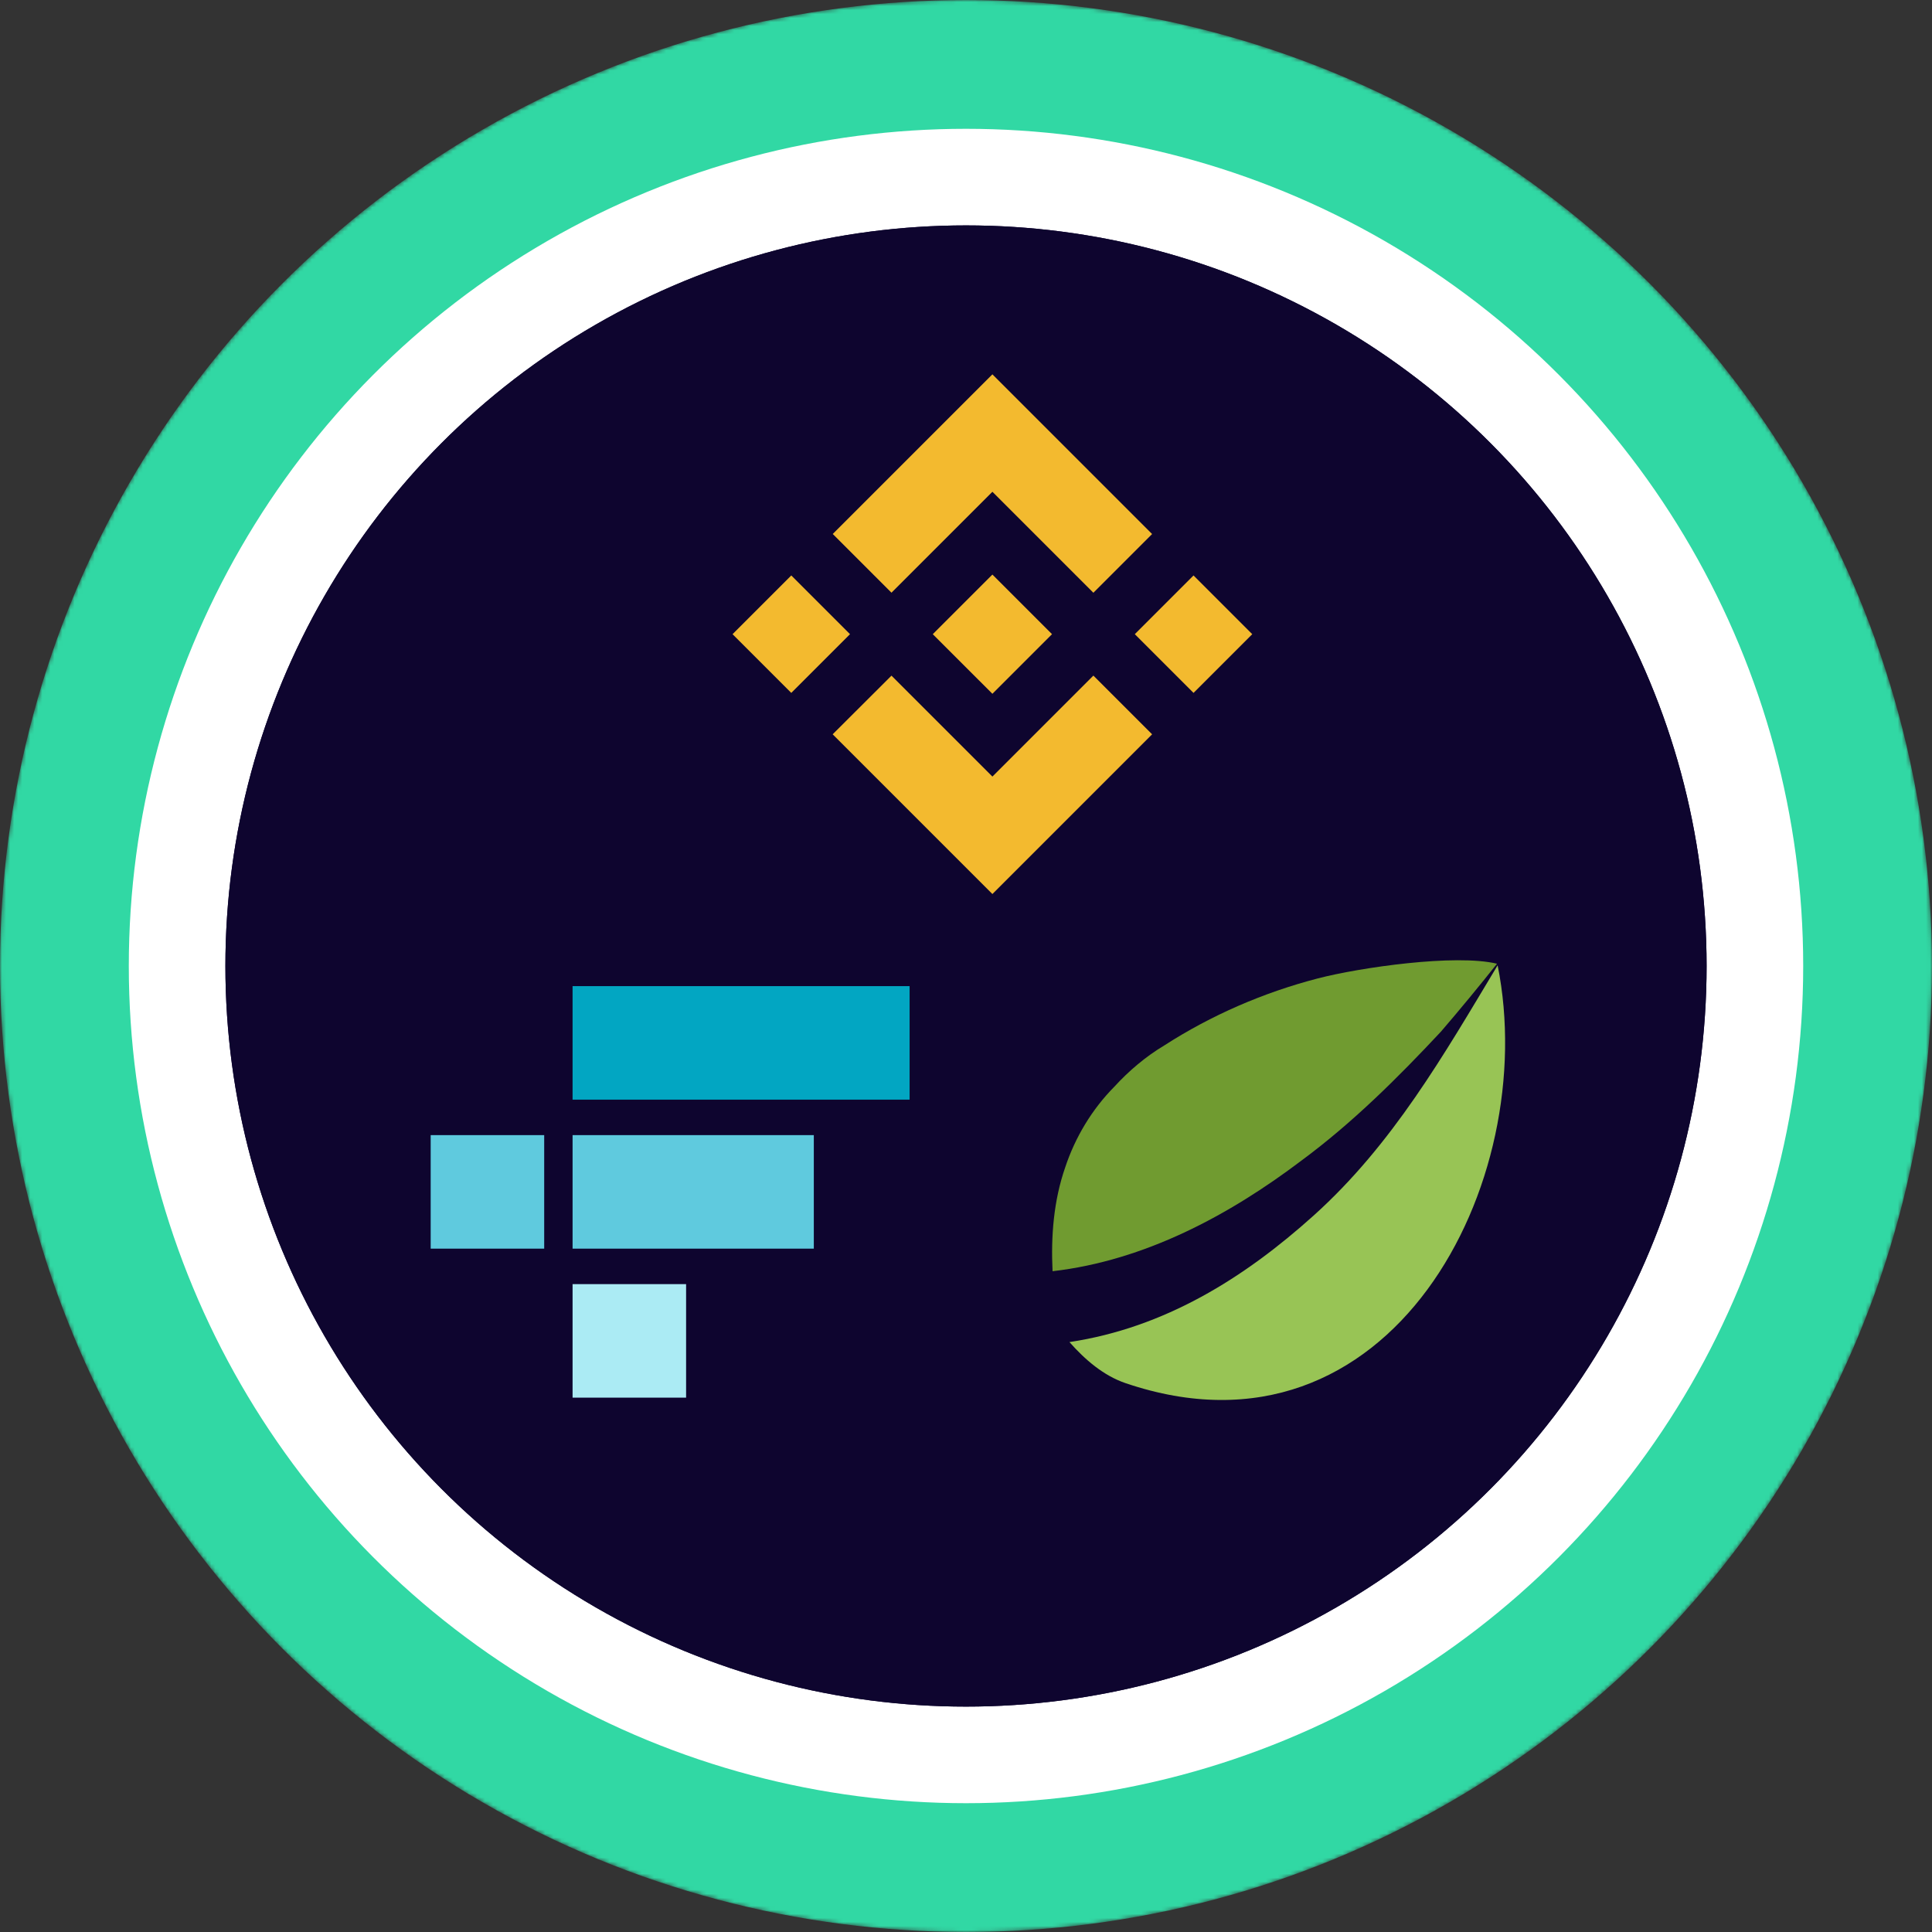
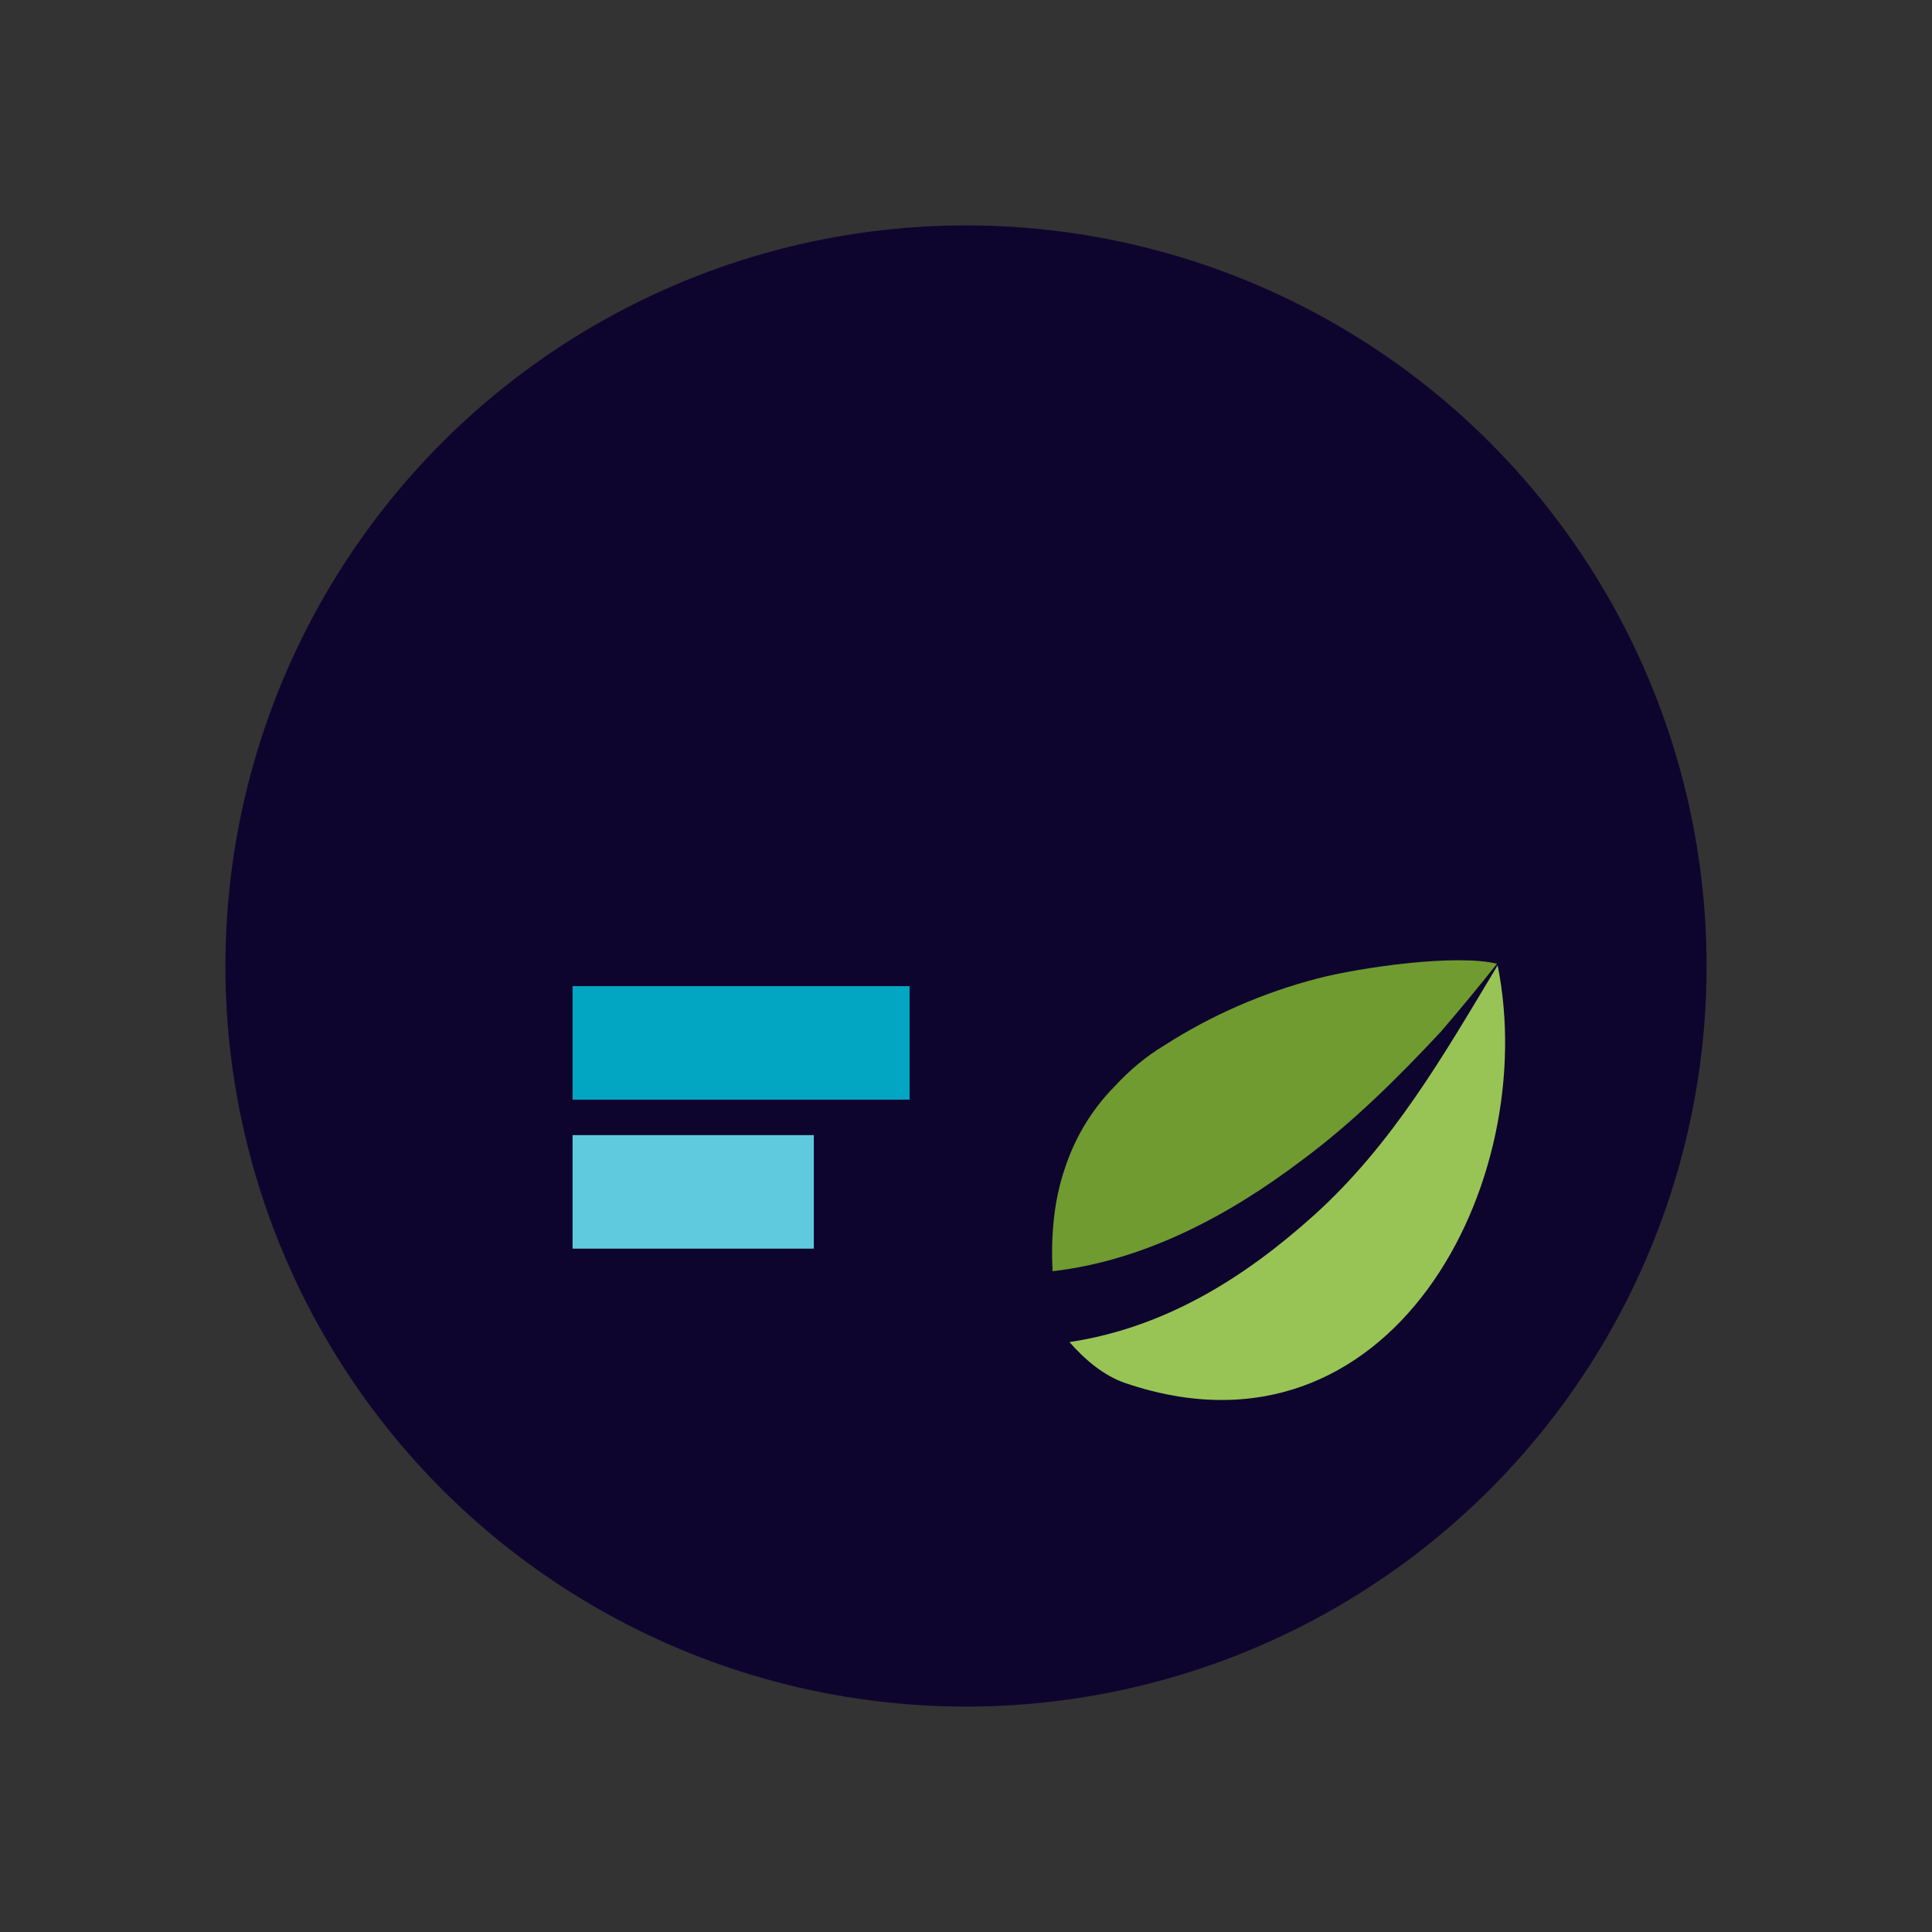
<svg xmlns="http://www.w3.org/2000/svg" width="480" height="480" viewBox="0 0 480 480" fill="none">
  <rect x="0" y="0" width="480" height="480" fill="#333333" stroke="none" />
  <mask id="mask0-787354" mask-type="alpha" maskUnits="userSpaceOnUse" x="0" y="0" width="480" height="480">
-     <circle cx="240" cy="240" r="240" fill="url(#paint0_linear-692540)" />
-   </mask>
+     </mask>
  <g mask="url(#mask0-787354)">
    <circle cx="240" cy="240" r="240" fill="#31D8A4" />
    <circle cx="240" cy="240" r="208" fill="white" />
  </g>
  <circle cx="240" cy="240" r="184" fill="#0E052F" />
-   <circle cx="240" cy="240" r="184" fill="#0E052F" />
-   <path d="M221.485 147.256L246.56 122.181L271.648 147.269L286.239 132.679L246.56 93L206.894 132.666L221.485 147.256ZM182 157.56L196.591 142.97L211.181 157.56L196.591 172.151L182 157.56ZM221.485 167.864L246.56 192.939L271.648 167.851L286.239 182.435L246.56 222.12L206.894 182.455L206.875 182.435L221.485 167.864ZM281.939 157.56L296.53 142.97L311.12 157.56L296.53 172.151L281.939 157.56ZM261.357 157.547H261.37V157.56L246.56 172.37L231.769 157.586L231.744 157.56L231.769 157.541L234.358 154.945L235.617 153.687L246.56 142.75L261.364 157.554L261.357 157.547Z" fill="#F3BA2F" />
  <rect x="142.255" y="245" width="83.732" height="28.204" fill="#02A6C2" />
  <rect x="142.256" y="282.018" width="59.934" height="28.204" fill="#5FCADE" />
-   <rect x="142.255" y="319.037" width="28.204" height="28.204" fill="#ABEBF4" />
-   <rect x="107" y="282.018" width="28.204" height="28.204" fill="#5FCADE" />
  <path d="M289.268 259.733C300.961 252.207 313.884 246.601 327.376 243.093C337.87 240.364 361.617 236.946 371.931 239.435C367.493 245.012 362.636 250.918 357.989 256.315C347.255 267.798 336.041 278.952 323.389 288.307C305.279 302.009 284.351 313.192 261.504 315.831C261.084 307.136 261.774 298.291 264.652 290.016C267.141 282.52 271.308 275.594 276.855 269.987C280.483 266.03 284.651 262.492 289.268 259.733Z" fill="#709B30" />
  <path d="M372.082 239.831C382.935 293.71 345.577 366.059 279.615 343.632C274.158 341.773 269.54 337.785 265.703 333.437C289.299 329.869 308.998 317.636 326.418 301.955C345.997 284.326 358.649 262.198 372.082 239.831Z" fill="#98C455" />
  <defs>
    <linearGradient id="paint0_linear-692540" x1="240" y1="0" x2="240" y2="701.818" gradientUnits="userSpaceOnUse">
      <stop stop-color="#08021E" />
      <stop offset="1" stop-color="#1F0777" />
    </linearGradient>
  </defs>
</svg>